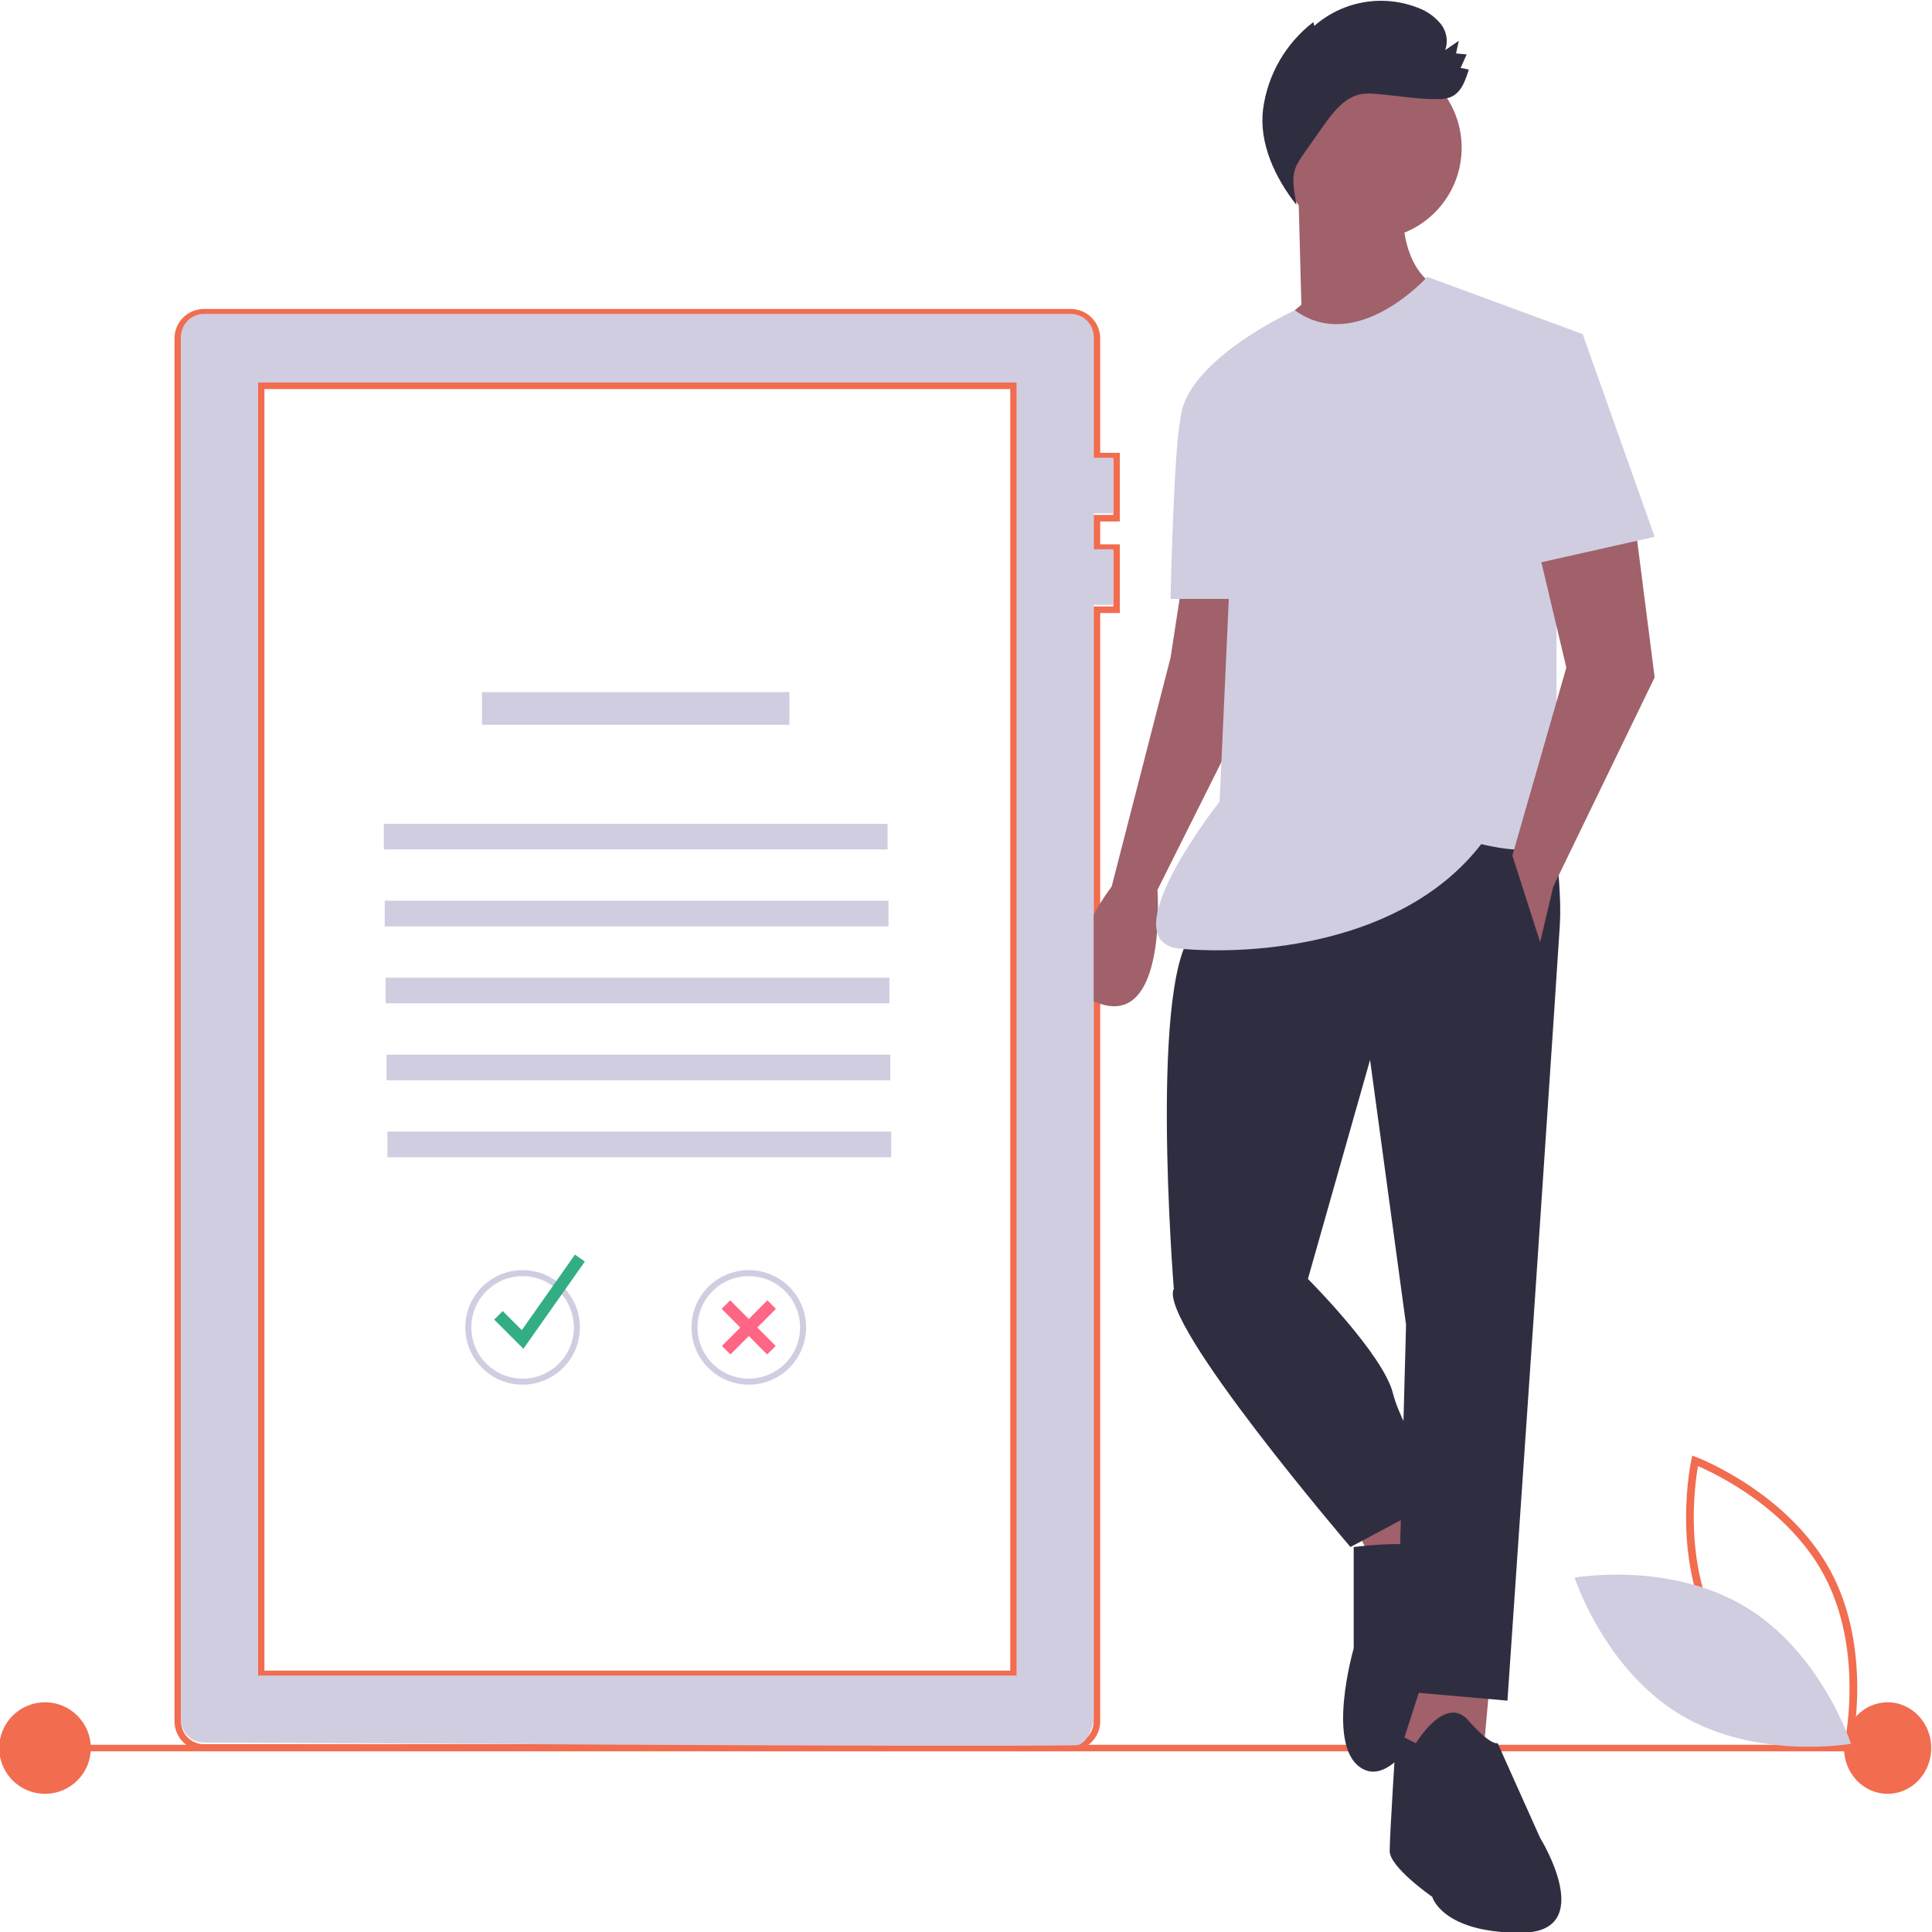
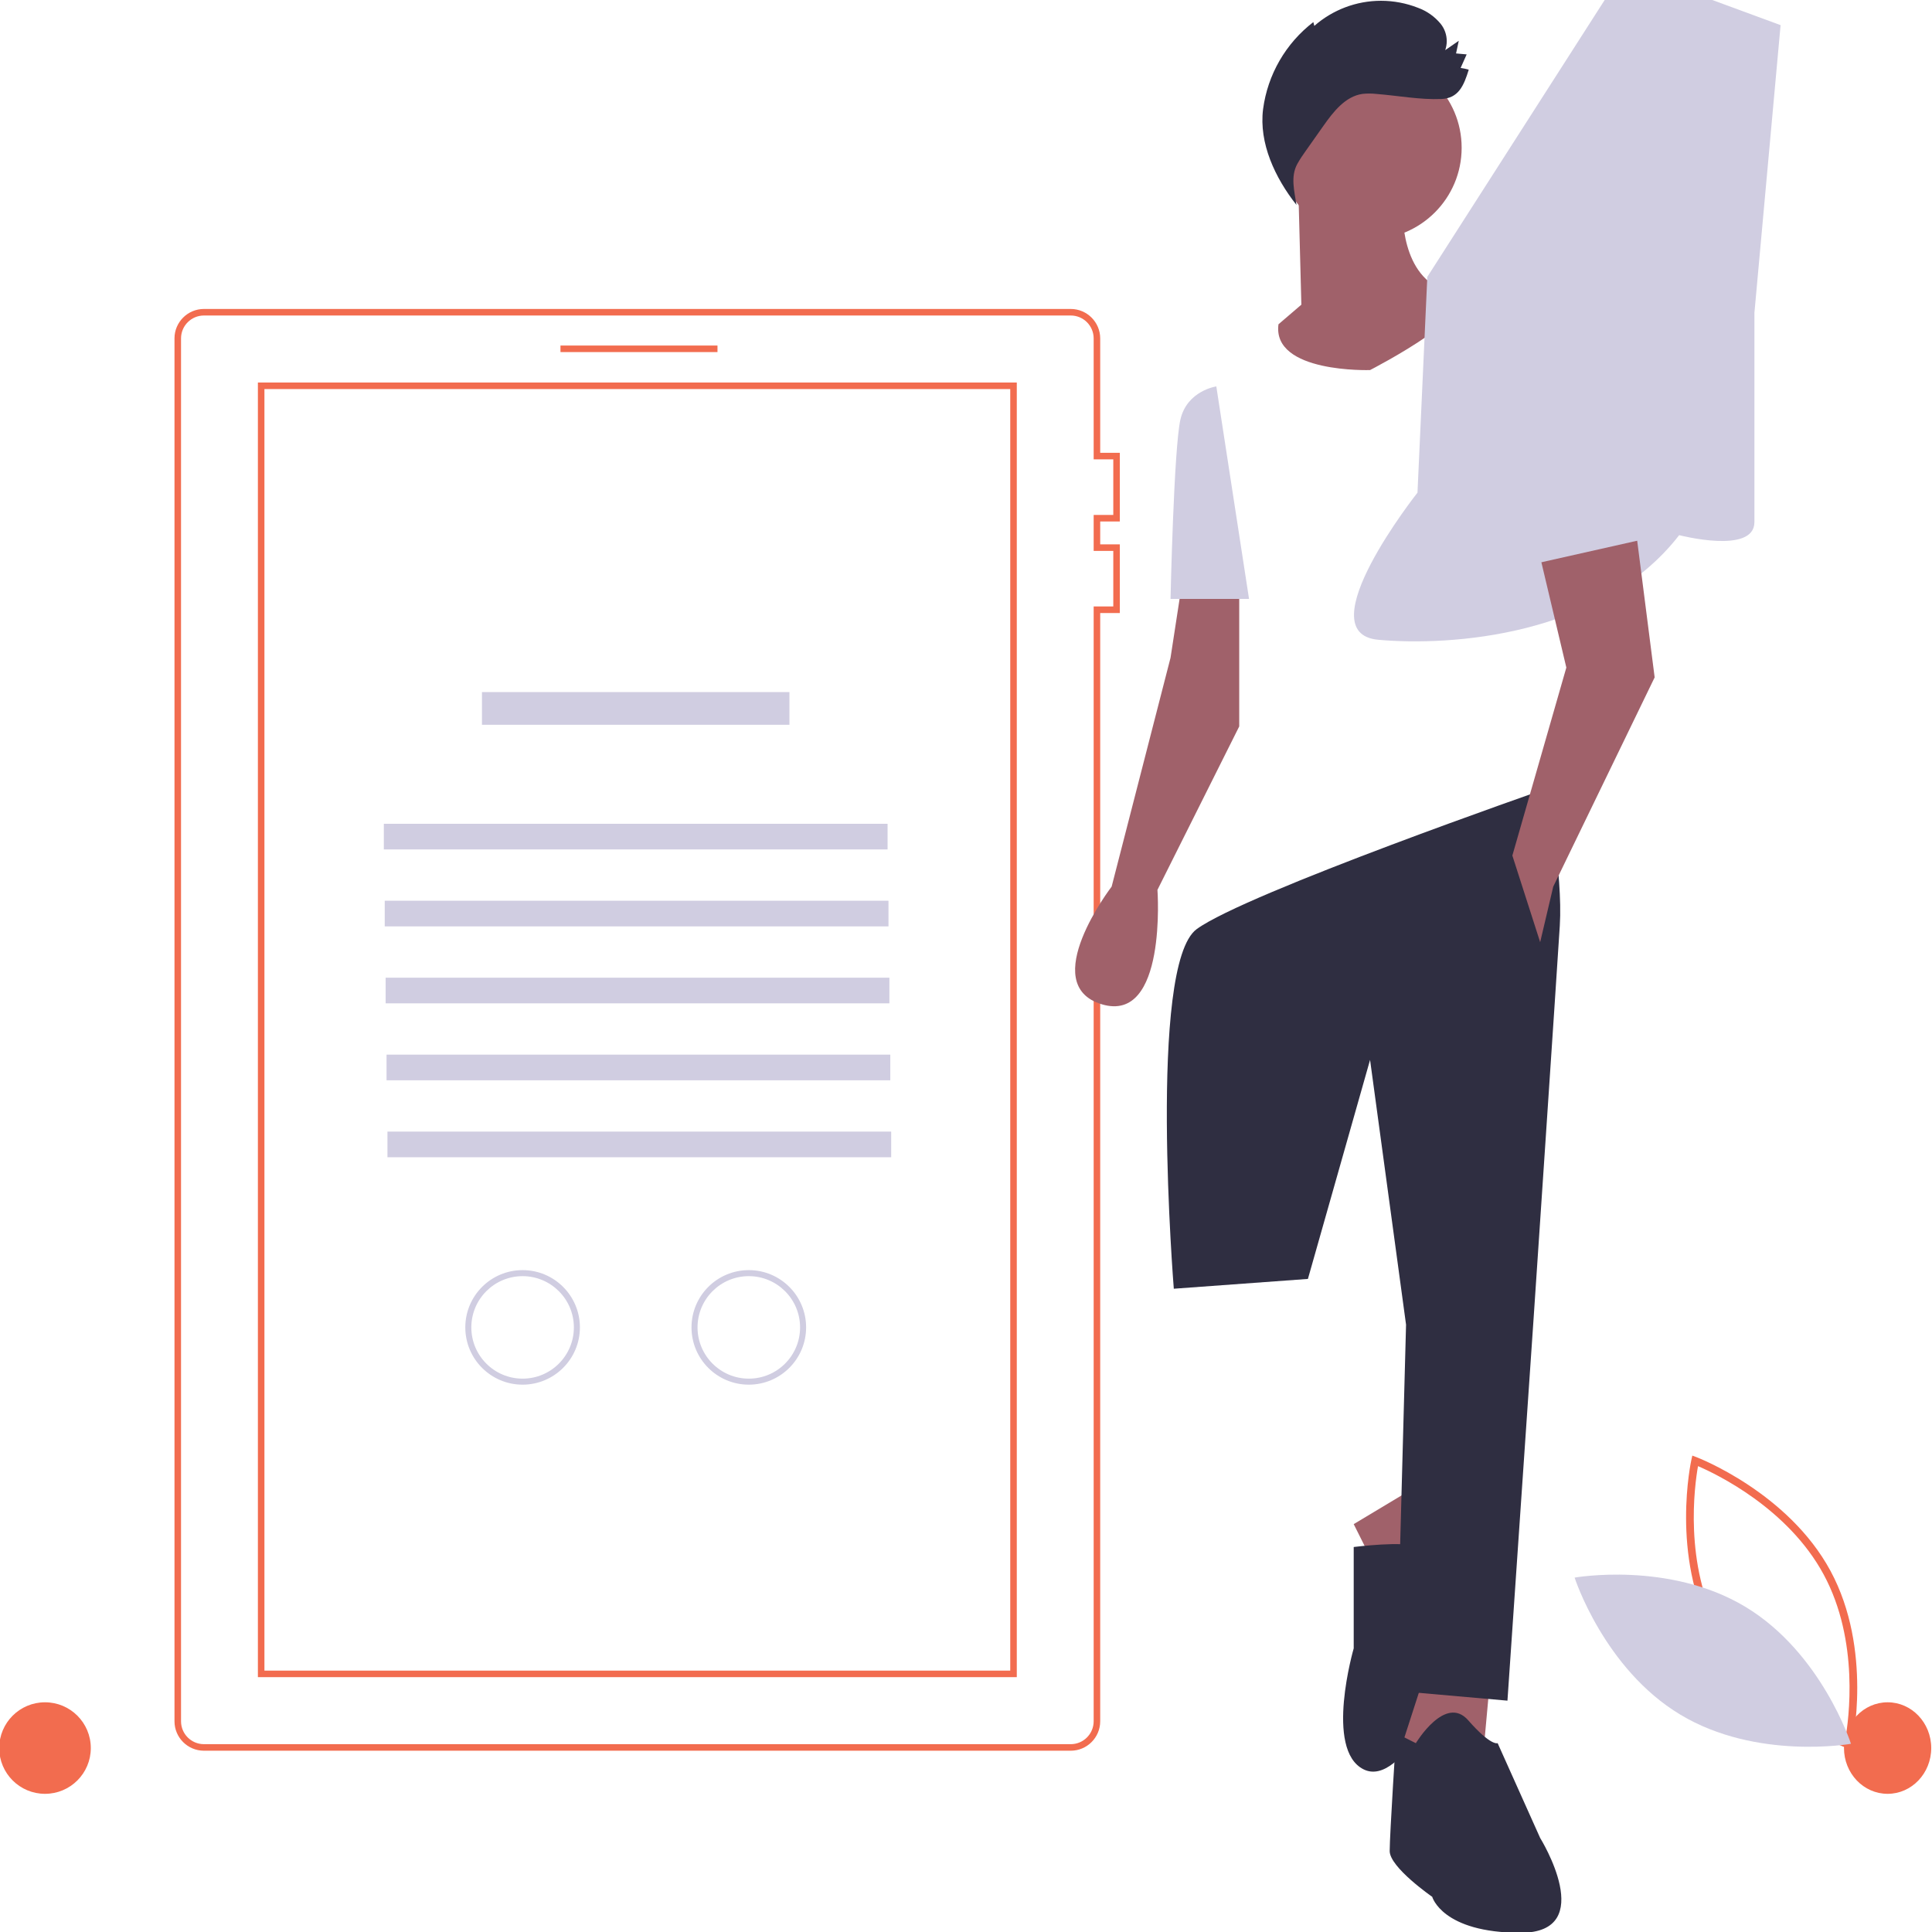
<svg xmlns="http://www.w3.org/2000/svg" xml:space="preserve" width="1843px" height="1843px" version="1.1" style="shape-rendering:geometricPrecision; text-rendering:geometricPrecision; image-rendering:optimizeQuality; fill-rule:evenodd; clip-rule:evenodd" viewBox="0 0 18430 18430">
  <defs>
    <style type="text/css">
   
    .fil6 {fill:#D0CDE1}
    .fil5 {fill:#2F2E41;fill-rule:nonzero}
    .fil2 {fill:#33AE84;fill-rule:nonzero}
    .fil4 {fill:#A0616A;fill-rule:nonzero}
    .fil1 {fill:#D0CDE1;fill-rule:nonzero}
    .fil0 {fill:#F26C4F;fill-rule:nonzero}
    .fil3 {fill:#FF6584;fill-rule:nonzero}
   
  </style>
  </defs>
  <g id="Слой_x0020_1">
    <g id="_2405595600240">
      <g>
        <path class="fil0" d="M10214.3 16700.6l-8269 0c-155,-0.1 -280.7,-125.7 -280.8,-280.7l0 -13192c0.1,-154.9 125.8,-280.4 280.8,-280.6l8269 0c155.1,0.2 280.7,125.8 280.9,280.7l0 1091.5 187.2 0 0 654.9 -187.2 0 0 218.3 187.2 0 0 655 -187.2 0 0 10572.3c-0.2,154.9 -125.8,280.5 -280.8,280.6l-0.1 0zm-8269 -13690.9c-120.6,0.1 -218.3,97.8 -218.4,218.3l0 13192c0.1,120.5 97.8,218.1 218.4,218.2l8269 0.1c120.6,-0.2 218.3,-97.8 218.5,-218.3l0 -10634.7 187.2 0 0 -530.2 -187.2 0 0 -343 187.2 0 0 -530.2 -187.2 0 0 -1153.9c-0.2,-120.5 -97.9,-218.2 -218.4,-218.3l-8269.1 0z" />
        <path class="fil0" d="M9699.5 15998.9l-7239.4 0 0 -12349.9 7239.4 0 0 12349.9zm-7177 -62.3l7114.6 0 0 -12225.2 -7114.6 0 0 12225.2z" />
      </g>
      <rect class="fil0" x="5346.5" y="3296.2" width="1497.8" height="62.4" />
      <rect class="fil1" x="4597.6" y="6602" width="2933.2" height="311.9" />
      <path class="fil1" d="M4985.3 13208.8c-301.8,0 -546.6,-244.6 -546.6,-546.3 0,-301.7 244.8,-546.4 546.6,-546.4 301.9,0 546.7,244.7 546.7,546.4 -0.3,301.5 -245,546 -546.7,546.3l0 0zm0 -1035.2c-270.1,0 -489.1,218.9 -489.1,488.9 0,269.9 219,488.8 489.1,488.8 270.1,0 489.1,-218.9 489.1,-488.8 -0.2,-269.8 -219.1,-488.6 -489.1,-488.9l0 0z" />
-       <polygon class="fil2" points="4993,12866.5 4714.4,12588.1 4795.8,12506.8 4977.6,12688.5 5484.9,11968 5579,12034.2 " />
      <path class="fil1" d="M7143.1 13208.8c-301.8,0 -546.6,-244.6 -546.6,-546.3 0,-301.7 244.8,-546.4 546.6,-546.4 301.9,0 546.7,244.7 546.7,546.4 -0.3,301.5 -245,546 -546.7,546.3l0 0zm0 -1035.2c-270,0 -489.1,218.9 -489.1,488.9 0,269.9 219.1,488.8 489.1,488.8 270.1,0 489.1,-218.9 489.1,-488.8 -0.2,-269.8 -219.1,-488.6 -489.1,-488.9l0 0z" />
-       <polygon class="fil3" points="7402.1,12485.5 7320.6,12404.3 7143.1,12582.3 6965.7,12404.3 6884.2,12485.5 7061.9,12663.7 6886.6,12839.4 6968.1,12920.6 7143.1,12745.1 7318.2,12920.6 7399.6,12839.4 7224.4,12663.7 " />
      <ellipse class="fil0" cx="429.4" cy="16675.3" rx="436.8" ry="436.6" />
-       <rect class="fil0" x="540.2" y="16644.2" width="17466.4" height="62.4" />
      <ellipse class="fil0" cx="18006.5" cy="16675.3" rx="416.1" ry="436.6" />
      <g>
        <path class="fil0" d="M17657.2 16690.8l-39.5 -14.9c-8.7,-3.2 -873.5,-334.4 -1278.6,-1085.2 -405.1,-750.9 -206.7,-1655 -204.7,-1664l9.3 -41.2 39.6 14.8c8.7,3.3 873.4,334.4 1278.6,1085.3 405.1,750.9 206.7,1655 204.6,1664l-9.3 41.2zm-1253.2 -1135.1c342.5,634.9 1025.9,960.3 1199,1034.6 32.9,-185.5 136.2,-935.5 -206,-1569.8 -342.2,-634.1 -1025.8,-960.1 -1199.1,-1034.6 -32.9,185.6 -136.1,935.6 206.1,1569.8z" />
        <path class="fil1" d="M16648.7 15327.3c728,437.7 1008.4,1307.3 1008.4,1307.3 0,0 -900,159.7 -1628,-278 -728,-437.8 -1008.4,-1307.3 -1008.4,-1307.3 0,0 900,-159.8 1628,278z" />
      </g>
      <path class="fil4" d="M11290.9 5463.7l-124.8 810.9 -561.7 2183c0,0 -717.7,935.7 -93.6,1122.8 624.1,187.1 530.5,-1091.6 530.5,-1091.6l780.1 -1559.3 0 -1403.4 -530.5 -62.4z" />
      <polygon class="fil4" points="13537.6,14164.8 13818.4,14695 13163.1,15038.1 12913.5,14539.1 " />
      <path class="fil5" d="M12913.5 14757.4c0,0 499.3,-62.4 592.9,0 93.6,62.3 156,-280.7 312,-218.4 156,62.4 592.9,592.6 499.3,655 -93.6,62.4 -499.3,810.8 -499.3,810.8 0,0 -436.8,1060.4 -811.3,873.3 -374.4,-187.2 -93.6,-1153.9 -93.6,-1153.9l0 -966.8z" />
      <polygon class="fil4" points="14224.1,15911.3 14130.4,16940.4 13319.2,16815.7 13631.2,15848.9 " />
      <path class="fil5" d="M13319.2 16535l187.2 93.6c0,0 280.8,-467.8 499.2,-218.3 218.5,249.5 280.9,218.3 280.9,218.3l405.6 904.4c0,0 561.7,904.4 -187.2,904.4 -748.9,0 -842.5,-343.1 -842.5,-343.1 0,0 -405.7,-280.6 -405.7,-436.6 0,-155.9 62.5,-1122.7 62.5,-1122.7z" />
      <path class="fil5" d="M14754.5 7522.1c0,0 156.1,810.8 124.9,1309.8 -31.3,499 -249.7,3742.4 -249.7,3742.4l-249.6 3648.8 -1061 -93.5 93.7 -3492.9 -343.3 -2526.2 -592.9 2089.6 -1279.3 93.5c0,0 -249.7,-3087.5 218.4,-3430.5 468.1,-343.1 3338.8,-1341 3338.8,-1341z" />
-       <path class="fil5" d="M12289.4 11888.2l187.2 311.9c0,0 717.7,717.3 811.3,1091.5 93.7,374.2 530.5,966.8 530.5,966.8l-936.1 499c0,0 -1841,-2151.9 -1685,-2463.8l1092.1 -405.4z" />
      <ellipse class="fil4" cx="13069.5" cy="1409.5" rx="873.7" ry="873.2" />
      <path class="fil4" d="M13381.6 2002c0,0 -31.3,654.9 436.8,779.7 468.1,124.7 -748.9,748.5 -748.9,748.5 0,0 -936.1,31.1 -873.7,-436.7l218.4 -187.1 -31.2 -1185.1 998.6 280.7z" />
-       <path class="fil1" d="M13615.6 2641.3c0,0 -671.3,746.6 -1264,318.7 0,0 -1123.1,507.8 -1091.9,1100.3 31.2,592.6 468.1,1528.2 468.1,1528.2l-93.7 2058.3c0,0 -1060.9,1341 -374.4,1403.4 686.5,62.4 2121.9,-31.2 2870.8,-998 0,0 717.7,187.2 717.7,-124.7l0 -1996 249.6 -2744.4 -1482.2 -545.8z" />
+       <path class="fil1" d="M13615.6 2641.3l-93.7 2058.3c0,0 -1060.9,1341 -374.4,1403.4 686.5,62.4 2121.9,-31.2 2870.8,-998 0,0 717.7,187.2 717.7,-124.7l0 -1996 249.6 -2744.4 -1482.2 -545.8z" />
      <path class="fil1" d="M11602.9 3686.1c0,0 -279.6,40.3 -342.6,316.4 -63,276.1 -94.2,1710.7 -94.2,1710.7l748.9 0 -312.1 -2027.1z" />
      <polygon class="fil4" points="15597,4995.9 15784.3,6461.7 14817,8457.6 14692.1,8987.8 14426.9,8161.4 14941.8,6368.1 14660.9,5183 " />
      <path class="fil5" d="M13933.4 648.1l57.6 -129.2 -101.2 -9.1 25.9 -120.7 -129.2 89.1c9.6,-27.6 14.5,-56.9 14.5,-86.2 0,-60.2 -20.6,-118.6 -58.5,-165.5 -57.1,-69 -131.7,-121.6 -215.9,-152.2 -112.3,-44.1 -232.2,-66.9 -352.9,-66.9 -234,0 -460.2,85.4 -636,239.6l-9.3 -36.3c-263.3,202.3 -435.8,501 -479.4,830.1 -41.3,325.5 115.2,656.8 318.5,914.4 -20.8,-136.3 -57.7,-269.9 7.8,-391.2 24.8,-44 52.8,-86.8 82.7,-127.6l165.8 -235c95.3,-135 208.6,-281.6 372.1,-305.5 21.9,-2.4 44,-3.6 66,-3.6 23.6,0 47.3,1.4 70.7,4.1 201.1,15.8 416.5,56.7 617.9,48 164.1,-7.1 213.9,-129.6 260.4,-279.5 -25.3,-7.5 -51.3,-13.2 -77.5,-16.9l0 0.1z" />
      <polygon class="fil1" points="14785.7,3249.5 15097.8,3187.1 15784.3,5120.7 14536.1,5401.3 " />
      <rect class="fil1" x="3661.5" y="7858.4" width="4805.4" height="244.7" />
      <rect class="fil1" x="3670.1" y="8592.4" width="4805.4" height="244.7" />
      <rect class="fil1" x="3678.8" y="9326.5" width="4805.4" height="244.7" />
      <rect class="fil1" x="3687.4" y="10060.6" width="4805.4" height="244.7" />
      <rect class="fil1" x="3696" y="10794.7" width="4805.4" height="244.7" />
-       <path class="fil6" d="M1945.3 2994.3c-120.6,0.1 -218.3,97.9 -218.4,218.4l0 13191.9c0.1,120.5 97.8,218.3 218.4,218.3 776.3,0.1 7110.9,45.4 8318,25.7 112.7,-1.8 169.5,-203.2 169.5,-244l0 -10634.7 187.2 0 0 -530.1 -187.2 0 0 -343.1 187.2 0 0 -530.1 -187.2 0 0 -1154c-0.2,-120.5 -97.9,-218.1 -218.4,-218.3l-8269.1 0zm7754.2 12989.3l-7239.4 0 0 -12334.6 7239.4 0 0 12334.6z" />
    </g>
  </g>
</svg>